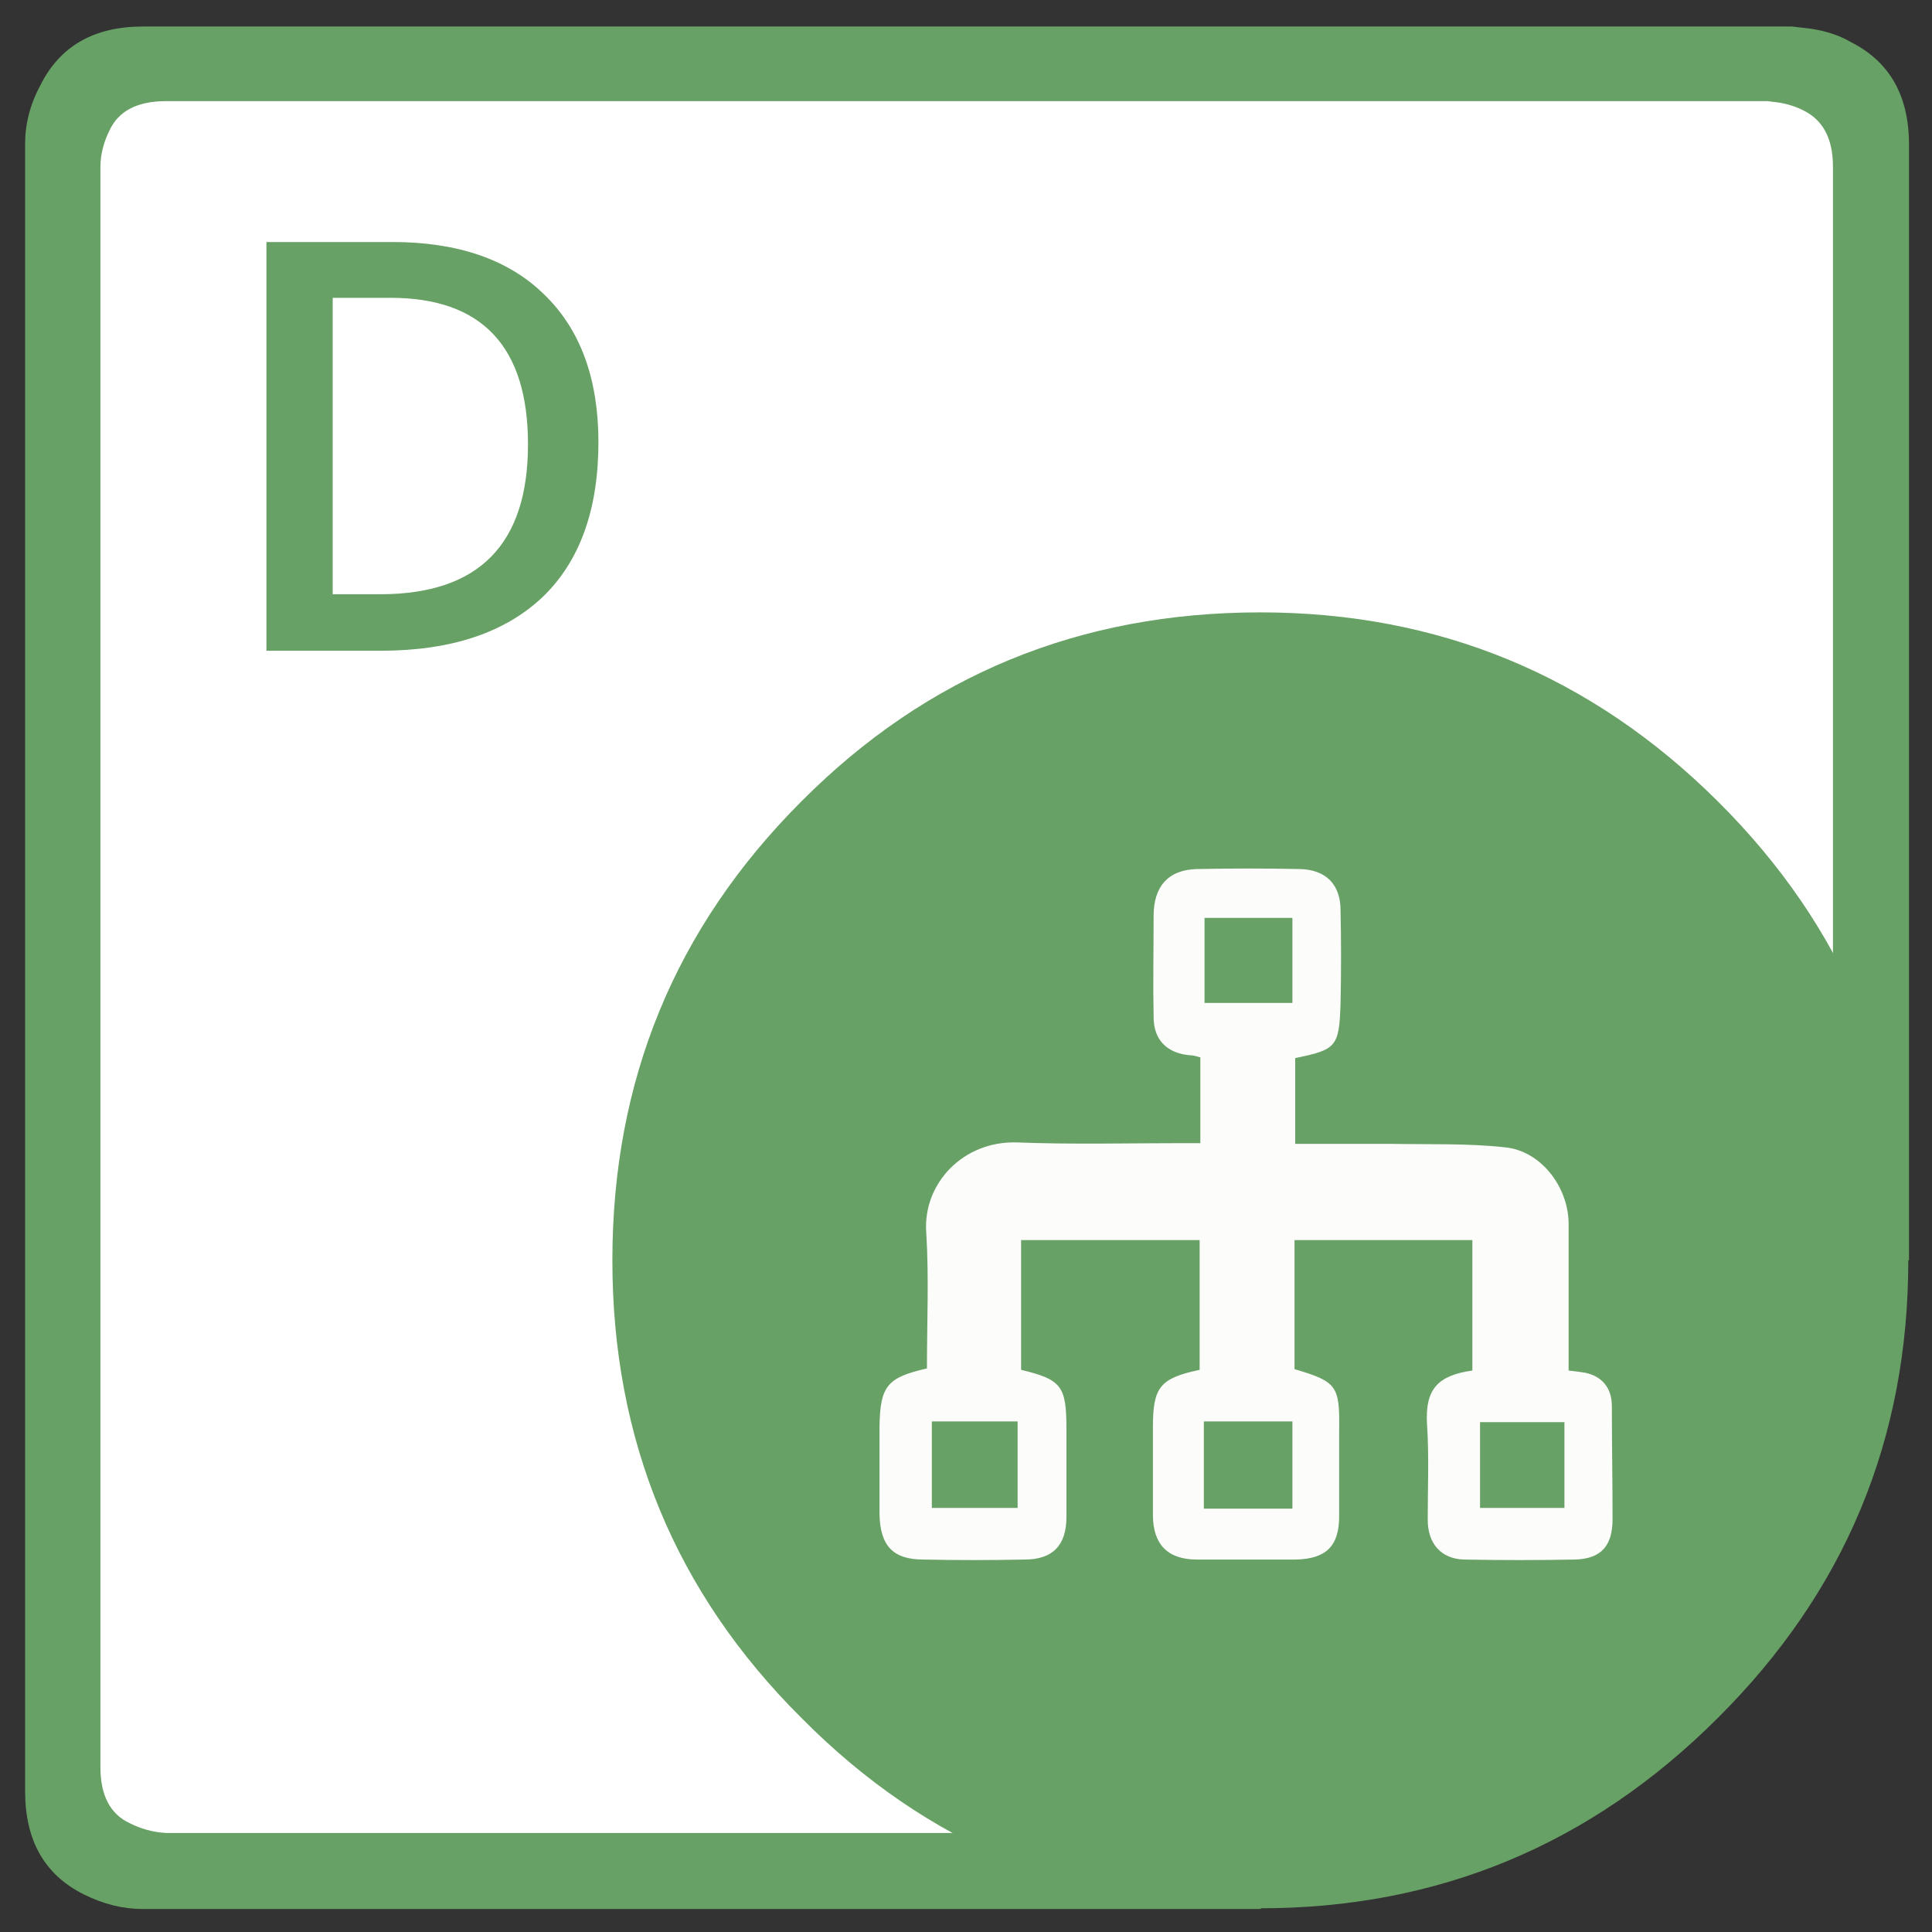
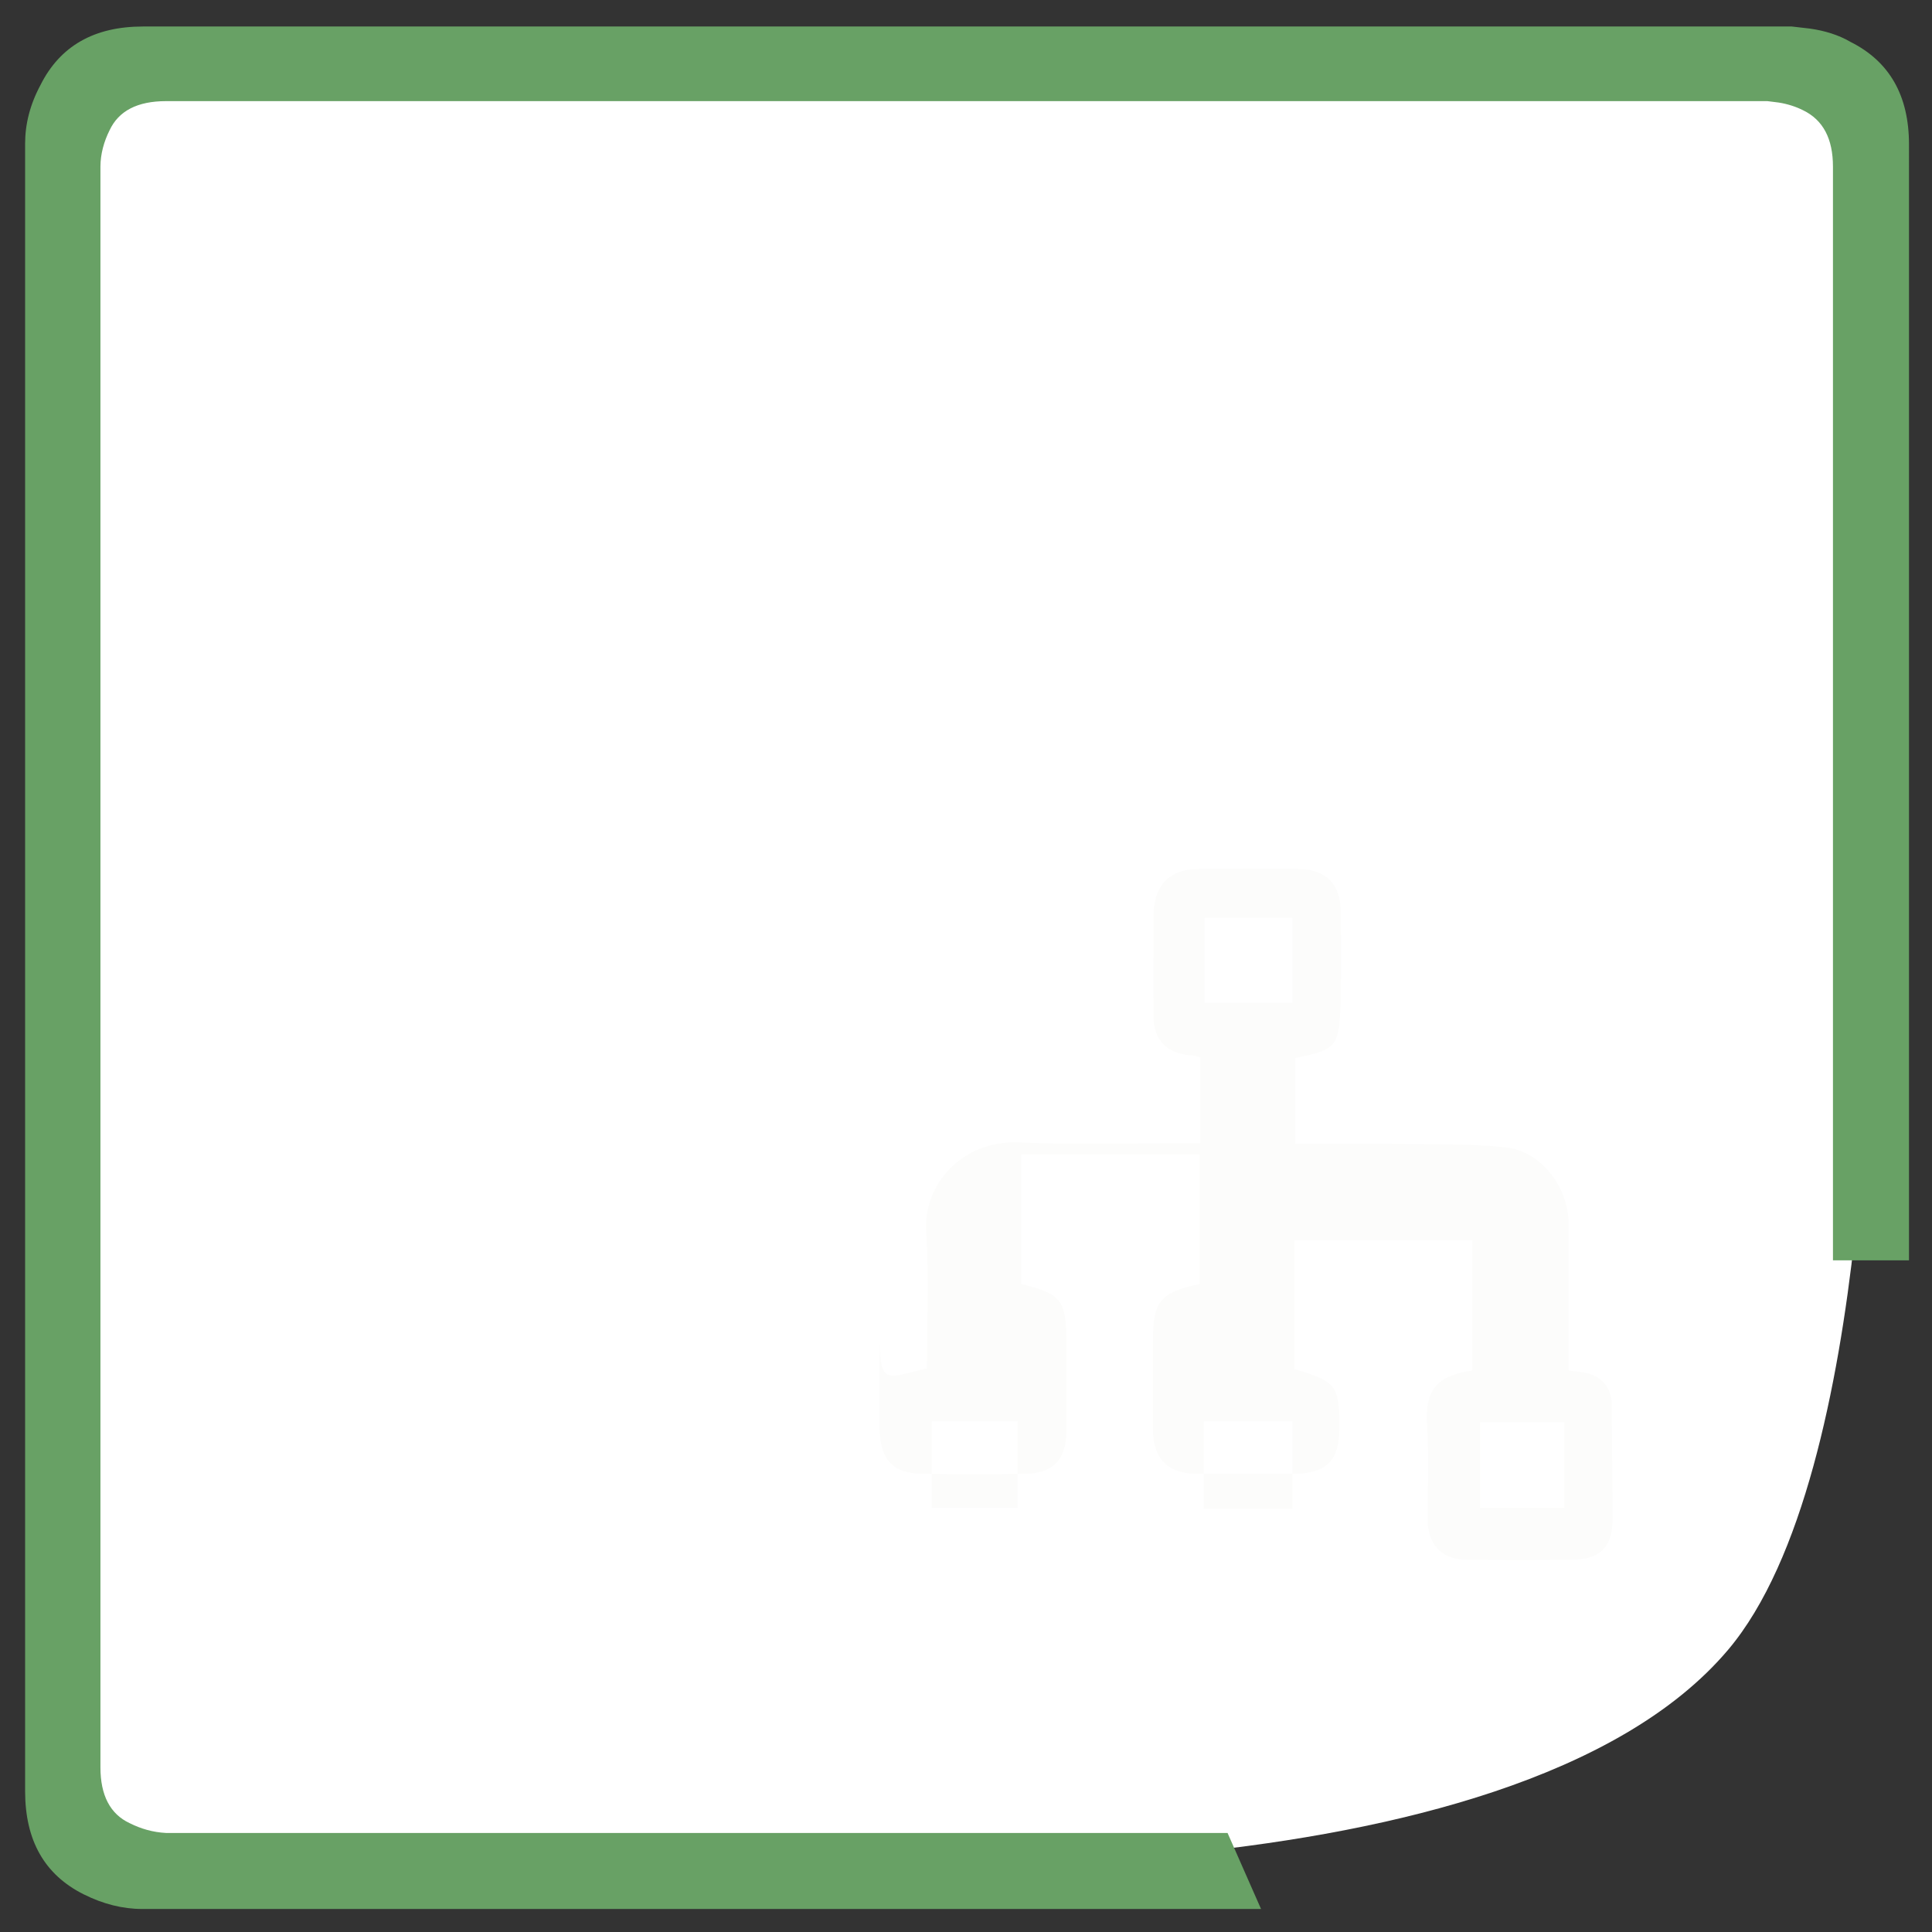
<svg xmlns="http://www.w3.org/2000/svg" version="1.1" id="Aspose.Diagram" x="0px" y="0px" viewBox="0 0 277 277" style="enable-background:new 0 0 277 277;" xml:space="preserve">
  <rect x="0" y="0" width="277" height="277" fill="#333333" stroke="none" />
  <style type="text/css">
	.st0{fill:#FFFFFF;}
	.st1{fill-rule:evenodd;clip-rule:evenodd;fill:#68A165;}
	.st2{fill:#68A165;}
	.st3{fill-rule:evenodd;clip-rule:evenodd;fill:#FCFCFB;}
</style>
  <g id="NodeJs">
    <path class="st0" d="M247.8,236.5c-31.2,37-130.6,30.5-130.6,30.5h-107V12.3H268V137C268,137,269.2,211.1,247.8,236.5z" />
    <g>
-       <path class="st1" d="M87.8,180.7c0-25.8,9-47.7,27.1-65.8c18-18.1,39.9-27.1,65.8-27.1c25.5,0,47.4,9,65.6,27.1    c18.2,18.1,27.3,40,27.3,65.8c0,25.7-9.1,47.5-27.3,65.6c-18.2,18.2-40.1,27.3-65.6,27.3c-25.9,0-47.8-9.1-65.8-27.3    C96.8,228.3,87.8,206.4,87.8,180.7" />
      <path class="st1" d="M273.7,180.7h-10.9V23.9c0-4-1.4-6.7-4.3-8.1c-1-0.5-2.2-0.9-3.5-1.1l-1.6-0.2H23.8c-4.1,0-6.8,1.4-8.1,4.2    c-0.8,1.6-1.3,3.4-1.3,5.2v229.5c0,4,1.4,6.7,4.2,8c1.6,0.8,3.3,1.3,5.2,1.4H176l4.8,10.9H20.4c-2.8,0-5.6-0.7-8.4-2.1    c-5.6-2.8-8.4-7.7-8.4-14.8V20.6c0-2.8,0.7-5.6,2.2-8.4c2.8-5.6,7.7-8.4,14.7-8.4h236.4l2.6,0.3c2.1,0.3,4.1,0.9,5.8,1.9    c5.6,2.8,8.4,7.7,8.4,14.7V180.7z" />
      <g>
        <g>
-           <path class="st2" d="M85.8,63.4c0,9.7-2.7,17.1-8,22.2c-5.4,5.1-13.1,7.7-23.2,7.7H38.2V34.7h18.1c9.3,0,16.6,2.5,21.7,7.5      C83.2,47.2,85.8,54.3,85.8,63.4z M75.7,63.7c0-14-6.6-21-19.7-21h-8.3v42.5h6.8C68.7,85.2,75.7,78,75.7,63.7z" />
-         </g>
+           </g>
      </g>
    </g>
    <g id="Shape_2_">
-       <path class="st3" d="M132.9,196.2c0-6.6,0.3-13.1-0.1-19.5c-0.5-7,5.3-13.2,13.1-12.9c7.9,0.3,15.7,0.1,23.6,0.1    c0.8,0,1.6,0,2.6,0c0-4.2,0-8.2,0-12.3c-0.4-0.1-0.9-0.3-1.5-0.3c-3.3-0.3-5.2-2.2-5.2-5.5c-0.1-4.8,0-9.7,0-14.5    c0-4.2,2.1-6.6,6.2-6.7c4.9-0.1,9.8-0.1,14.8,0c3.7,0.1,5.8,2.2,5.8,5.9c0.1,4.5,0.1,8.9,0,13.4c-0.2,6.2-0.6,6.6-6.5,7.8    c0,4,0,7.9,0,12.3c4.7,0,9.2,0,13.7,0c5.5,0.1,11-0.1,16.4,0.5c5.1,0.5,9,5.6,9.1,10.8c0,7,0,14.1,0,21.2c0.9,0.1,1.6,0.2,2.3,0.3    c2.5,0.5,3.9,2.2,3.9,4.8c0,5.4,0.1,10.8,0.1,16.2c0,3.8-1.6,5.7-5.4,5.8c-5.3,0.1-10.6,0.1-15.9,0c-3.3-0.1-5.2-2.3-5.2-5.7    c0-4.6,0.2-9.2-0.1-13.7c-0.3-5.1,1.6-7,6.5-7.7c0-6.1,0-12.3,0-18.7c-8.5,0-16.9,0-25.5,0c0,6.2,0,12.4,0,18.5    c6.1,1.8,6.5,2.4,6.4,8.8c0,4.1,0,8.2,0,12.3c0,4.3-1.9,6.1-6.2,6.2c-4.7,0-9.5,0-14.2,0c-4.2,0-6.3-2.2-6.3-6.4    c0-4.2,0-8.4,0-12.6c0-5.7,1-7,6.7-8.2c0-6.1,0-12.3,0-18.6c-8.5,0-17,0-25.6,0c0,6.3,0,12.5,0,18.6c5.8,1.4,6.5,2.3,6.5,8.5    c0,4.2,0,8.4,0,12.6c0,4.1-2,6.1-6,6.1c-4.8,0.1-9.7,0.1-14.5,0c-4.4,0-6.2-2-6.3-6.5c0-4.2,0-8.4,0-12.6    C126.2,198.7,127.2,197.5,132.9,196.2z M172.6,216.3c4.3,0,8.4,0,12.7,0c0-4.2,0-8.3,0-12.5c-4.3,0-8.4,0-12.7,0    C172.6,208,172.6,212,172.6,216.3z M172.7,143.8c4.4,0,8.5,0,12.6,0c0-4.2,0-8.2,0-12.2c-4.3,0-8.3,0-12.6,0    C172.7,135.8,172.7,139.7,172.7,143.8z M133.6,203.8c0,4.4,0,8.4,0,12.4c4.2,0,8.2,0,12.3,0c0-4.3,0-8.3,0-12.4    C141.6,203.8,137.7,203.8,133.6,203.8z M224.3,203.9c-4.2,0-8.2,0-12.1,0c0,4.3,0,8.3,0,12.3c4.1,0,8,0,12.1,0    C224.3,212.1,224.3,208.1,224.3,203.9z" />
+       <path class="st3" d="M132.9,196.2c0-6.6,0.3-13.1-0.1-19.5c-0.5-7,5.3-13.2,13.1-12.9c7.9,0.3,15.7,0.1,23.6,0.1    c0.8,0,1.6,0,2.6,0c0-4.2,0-8.2,0-12.3c-0.4-0.1-0.9-0.3-1.5-0.3c-3.3-0.3-5.2-2.2-5.2-5.5c-0.1-4.8,0-9.7,0-14.5    c0-4.2,2.1-6.6,6.2-6.7c4.9-0.1,9.8-0.1,14.8,0c3.7,0.1,5.8,2.2,5.8,5.9c0.1,4.5,0.1,8.9,0,13.4c-0.2,6.2-0.6,6.6-6.5,7.8    c0,4,0,7.9,0,12.3c4.7,0,9.2,0,13.7,0c5.5,0.1,11-0.1,16.4,0.5c5.1,0.5,9,5.6,9.1,10.8c0,7,0,14.1,0,21.2c0.9,0.1,1.6,0.2,2.3,0.3    c2.5,0.5,3.9,2.2,3.9,4.8c0,5.4,0.1,10.8,0.1,16.2c0,3.8-1.6,5.7-5.4,5.8c-5.3,0.1-10.6,0.1-15.9,0c-3.3-0.1-5.2-2.3-5.2-5.7    c0-4.6,0.2-9.2-0.1-13.7c-0.3-5.1,1.6-7,6.5-7.7c0-6.1,0-12.3,0-18.7c-8.5,0-16.9,0-25.5,0c0,6.2,0,12.4,0,18.5    c6.1,1.8,6.5,2.4,6.4,8.8c0,4.3-1.9,6.1-6.2,6.2c-4.7,0-9.5,0-14.2,0c-4.2,0-6.3-2.2-6.3-6.4    c0-4.2,0-8.4,0-12.6c0-5.7,1-7,6.7-8.2c0-6.1,0-12.3,0-18.6c-8.5,0-17,0-25.6,0c0,6.3,0,12.5,0,18.6c5.8,1.4,6.5,2.3,6.5,8.5    c0,4.2,0,8.4,0,12.6c0,4.1-2,6.1-6,6.1c-4.8,0.1-9.7,0.1-14.5,0c-4.4,0-6.2-2-6.3-6.5c0-4.2,0-8.4,0-12.6    C126.2,198.7,127.2,197.5,132.9,196.2z M172.6,216.3c4.3,0,8.4,0,12.7,0c0-4.2,0-8.3,0-12.5c-4.3,0-8.4,0-12.7,0    C172.6,208,172.6,212,172.6,216.3z M172.7,143.8c4.4,0,8.5,0,12.6,0c0-4.2,0-8.2,0-12.2c-4.3,0-8.3,0-12.6,0    C172.7,135.8,172.7,139.7,172.7,143.8z M133.6,203.8c0,4.4,0,8.4,0,12.4c4.2,0,8.2,0,12.3,0c0-4.3,0-8.3,0-12.4    C141.6,203.8,137.7,203.8,133.6,203.8z M224.3,203.9c-4.2,0-8.2,0-12.1,0c0,4.3,0,8.3,0,12.3c4.1,0,8,0,12.1,0    C224.3,212.1,224.3,208.1,224.3,203.9z" />
    </g>
  </g>
  <g>
</g>
  <g>
</g>
  <g>
</g>
  <g>
</g>
  <g>
</g>
  <g>
</g>
</svg>